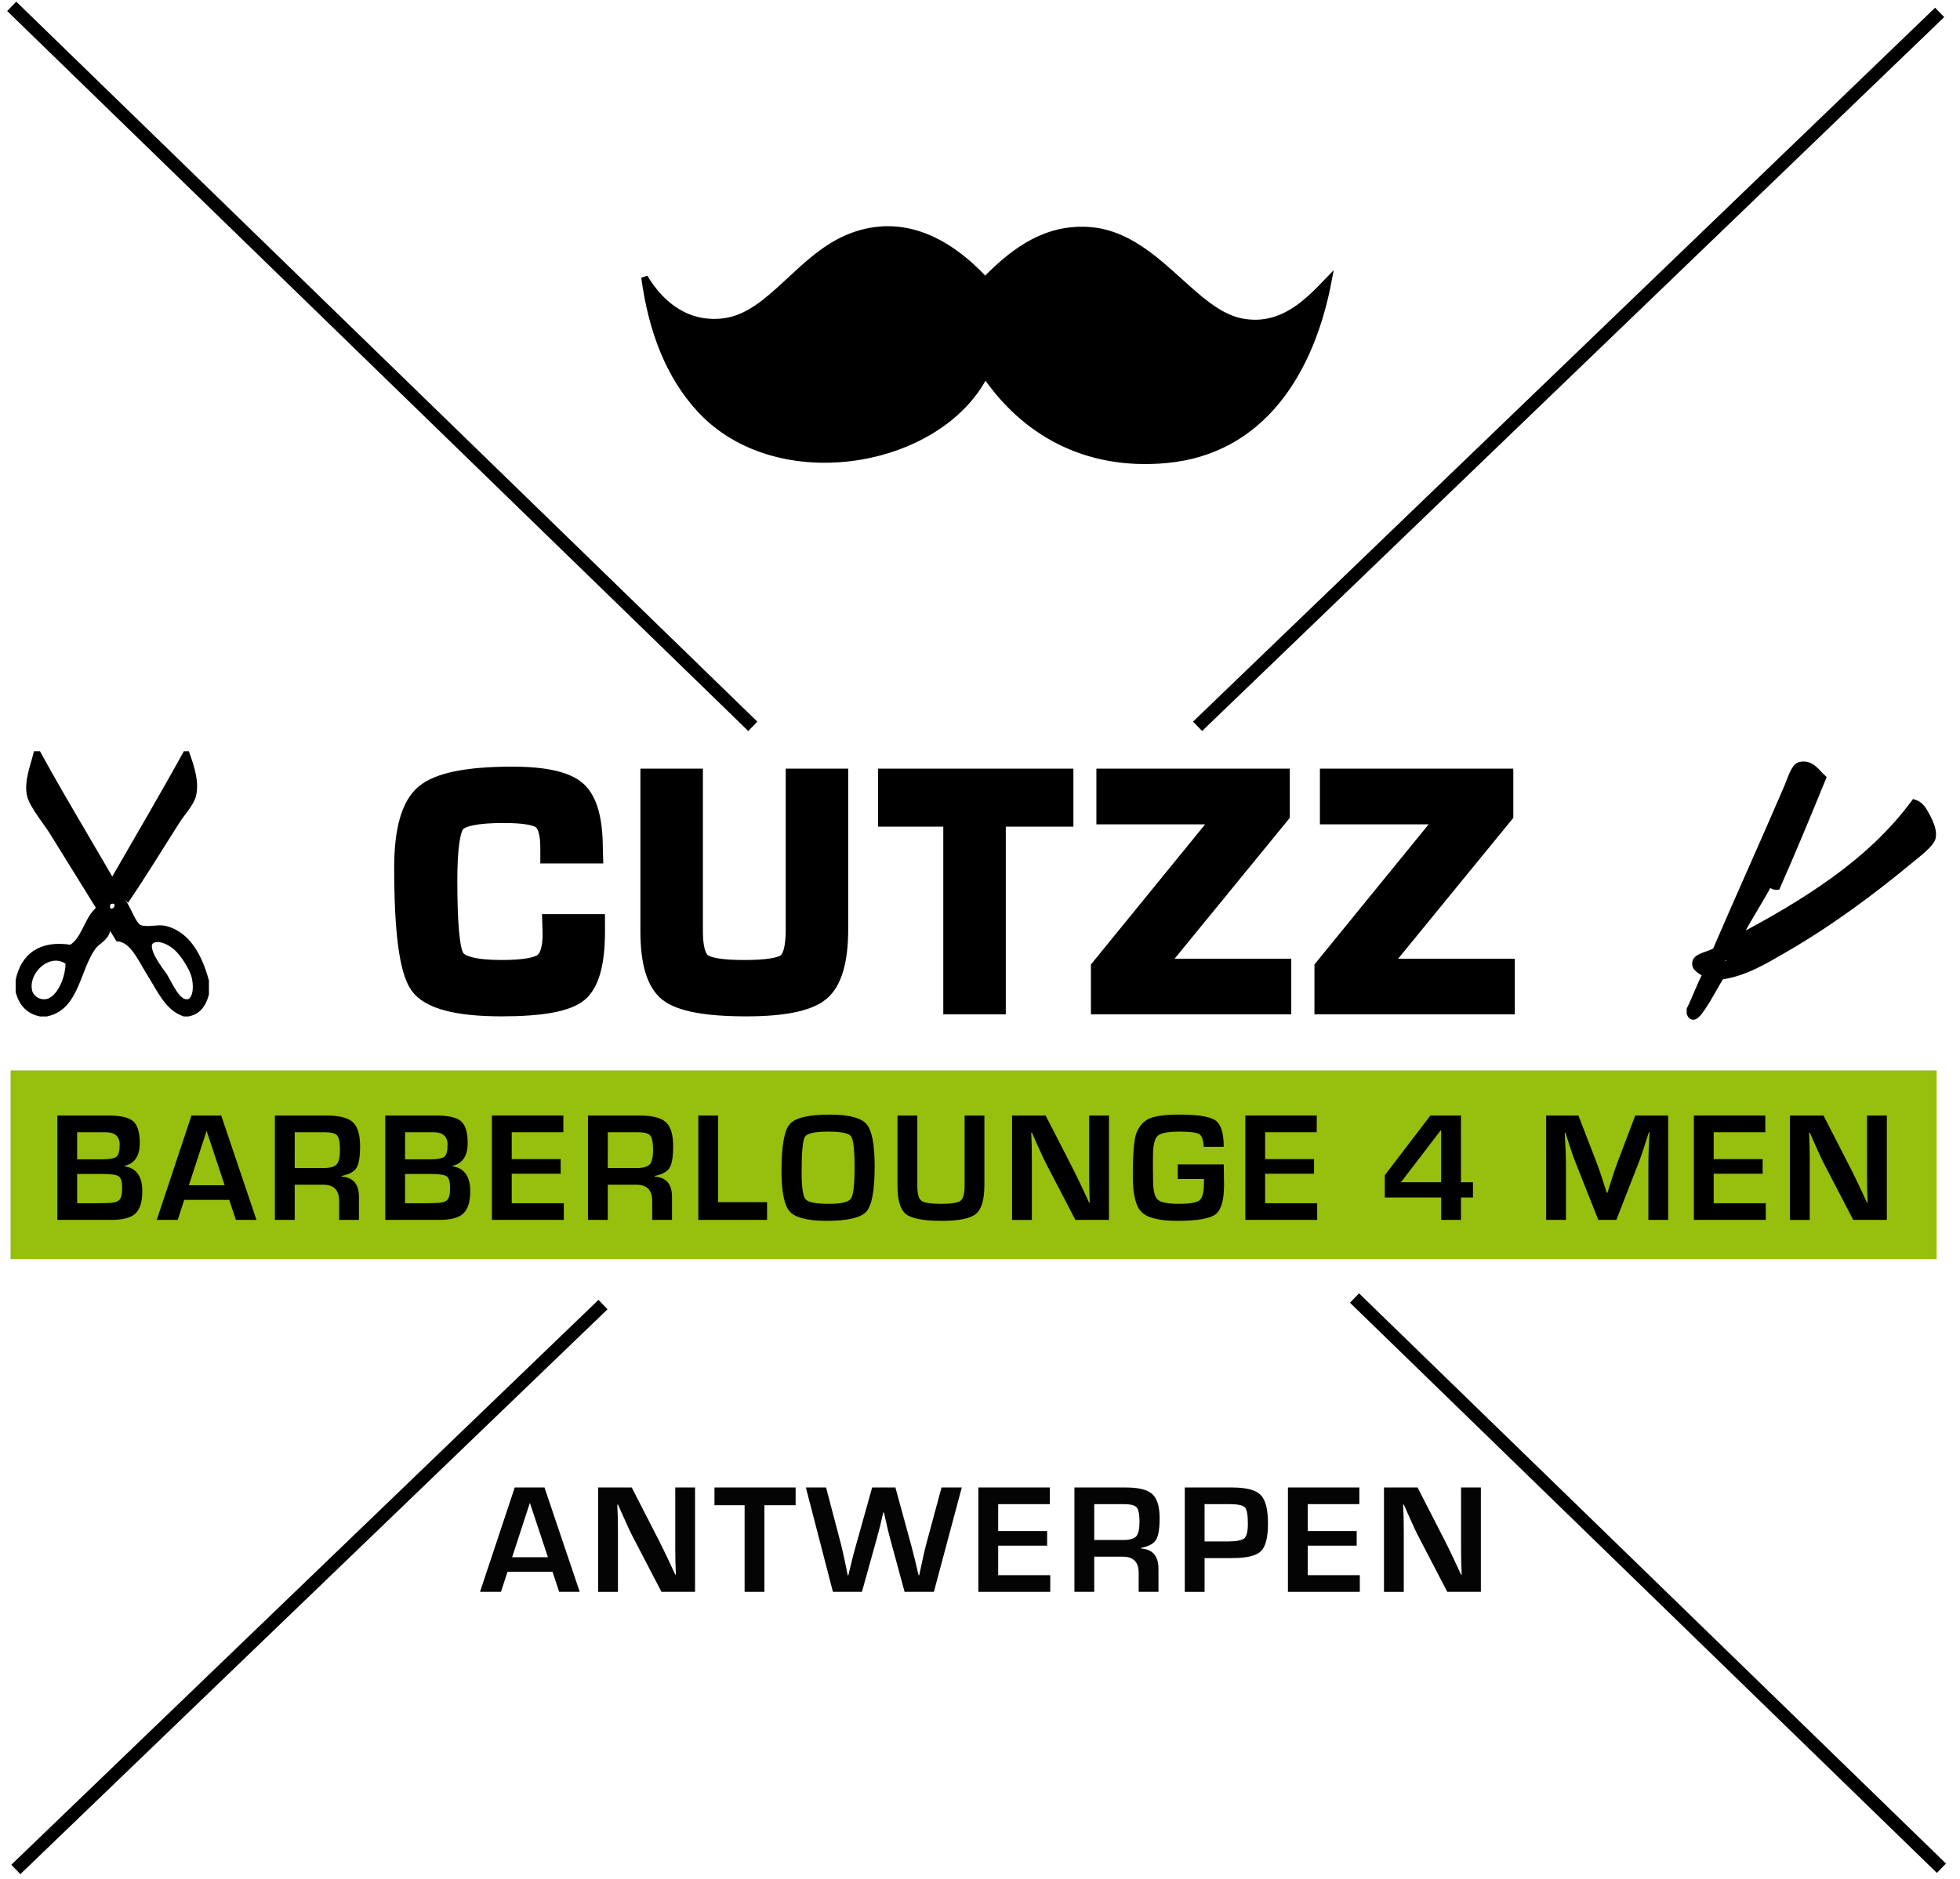
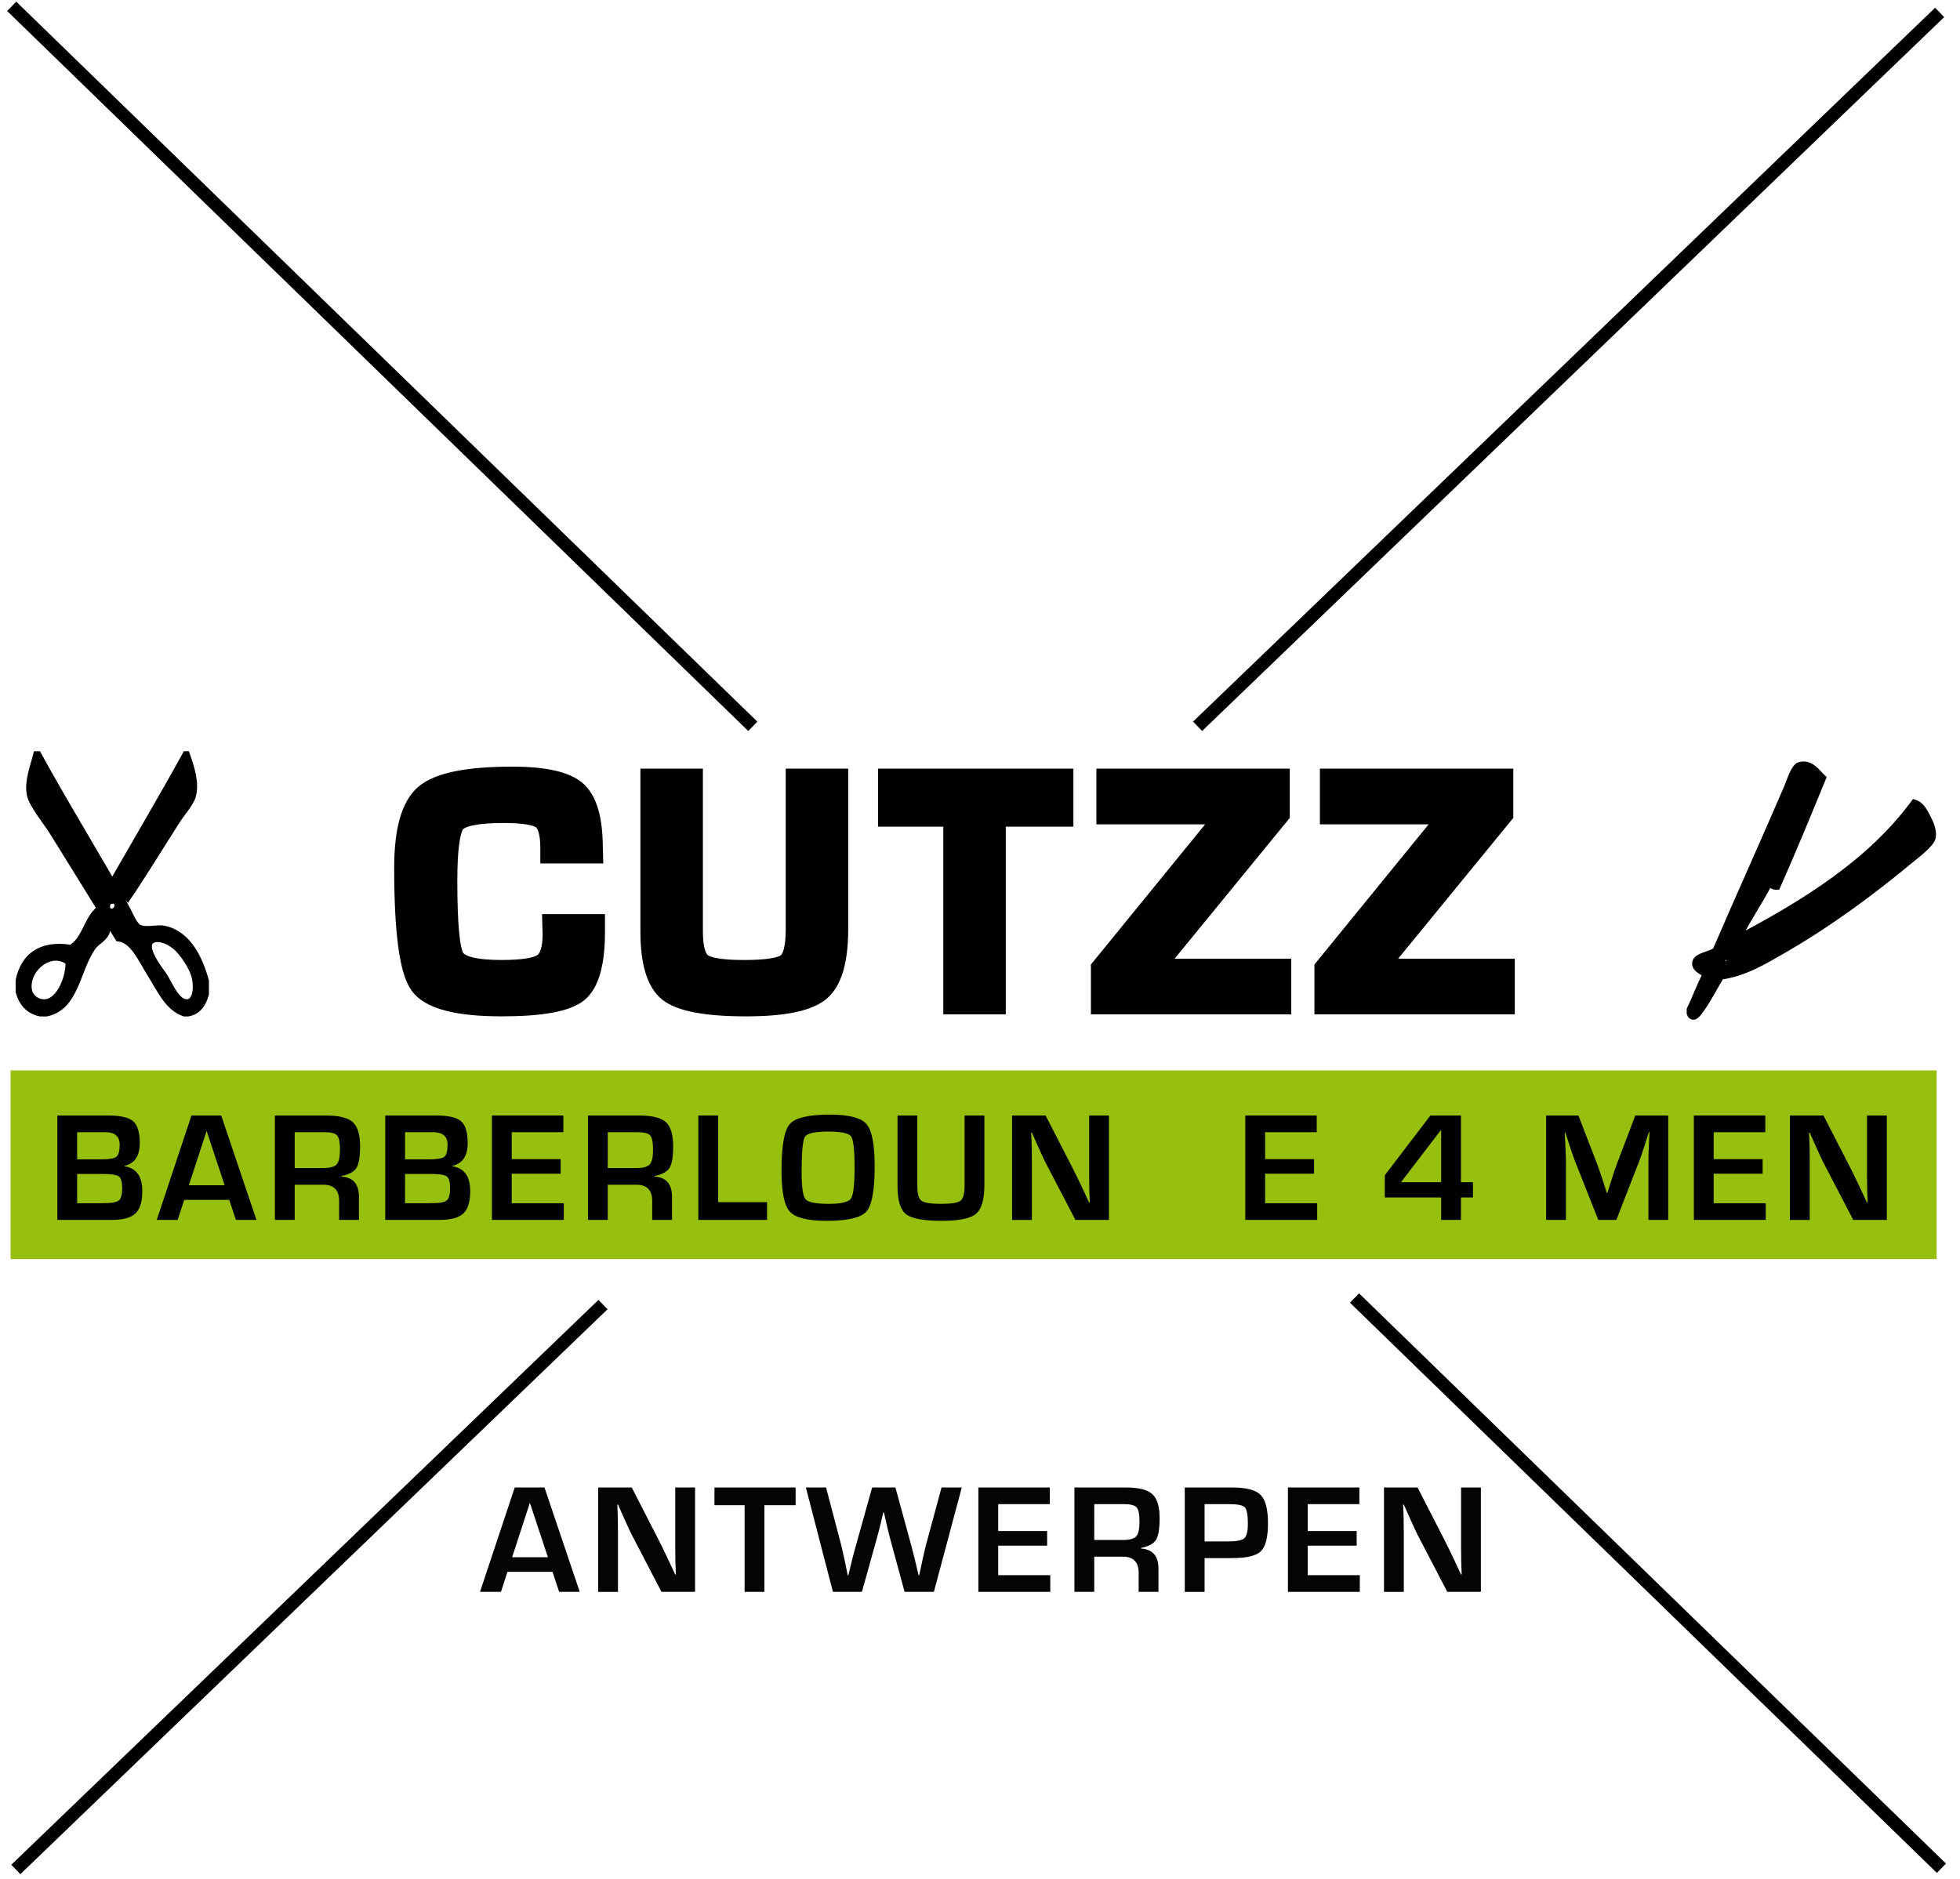
<svg xmlns="http://www.w3.org/2000/svg" version="1.1" x="0px" y="0px" width="300.334px" height="288px" viewBox="0 0 300.334 288" enable-background="new 0 0 300.334 288" xml:space="preserve">
  <g id="Layer_3" display="none">
    <rect x="-11" y="-3.333" display="inline" fill="#040404" width="315.333" height="296" />
  </g>
  <g id="Layer_1">
    <g>
      <g>
        <path fill-rule="evenodd" clip-rule="evenodd" stroke="#000000" d="M258.953,154.699c0.865-1.752,1.545-3.691,2.449-5.406     c-0.695-0.481-1.736-0.875-1.605-1.773c0.154-1.047,2.385-1.207,3.125-1.859c3.42-7.945,7.455-16.862,10.982-25.086     c0.449-1.051,1.025-3.07,1.857-3.293c1.764-0.475,2.711,1.207,3.547,1.942c-2.289,5.595-4.59,11.177-7.01,16.64     c-0.615,0.051-0.803-0.324-1.268-0.422c-1.49,2.872-3.287,5.44-4.73,8.361c10.205-5.392,20.305-11.624,27.029-20.778     c0.971,0.303,1.447,1.175,1.943,2.112c0.467,0.879,1.057,2.152,0.844,3.209c-0.203,1.011-2.441,2.673-3.293,3.379     c-6.248,5.184-12.684,9.908-19.682,13.936c-2.852,1.643-5.826,3.454-9.459,3.971c-0.77,1.236-1.877,3.396-2.873,4.814     c-0.48,0.686-1.371,2.072-1.857,0.845C258.953,155.092,258.953,154.896,258.953,154.699z M265.035,147.097     c-0.055-0.417-0.412-0.592-0.846-0.423C262.798,147.216,265.228,148.599,265.035,147.097z" />
        <path fill-rule="evenodd" clip-rule="evenodd" stroke="#000000" d="M264.189,146.674c0.434-0.169,0.791,0.006,0.846,0.423" />
      </g>
      <g>
        <path fill-rule="evenodd" clip-rule="evenodd" stroke="#000000" d="M5.595,115.626c0.078,0,0.156,0,0.234,0     c4.287,7.838,8.973,15.347,13.49,23.459c0.623,1.121,1.232,2.852,2.109,3.166c1.162,0.416,2.711-0.111,3.754,0.117     c3.598,0.791,5.385,4.486,6.334,7.977c0,0.664,0,1.329,0,1.994c-0.408,1.469-1.117,2.635-2.699,2.932c-0.195,0-0.389,0-0.586,0     c-2.486-0.861-3.613-3.51-5.16-5.982c-1.477-2.355-2.666-5.283-4.926-5.512c-3.006-4.859-6.842-11.114-10.088-16.304     c-0.867-1.39-3.002-3.999-3.4-5.513C4.119,119.919,5.203,117.265,5.595,115.626z M16.386,139.32     c0.771,1.184,2.391-0.33,1.289-1.291C16.64,137.853,16.257,138.332,16.386,139.32z M25.183,149.641     c0.893,1.456,1.971,4.233,3.635,3.987c1.092-0.16,1.484-1.979,1.057-3.87c-0.348-1.537-1.85-3.712-2.814-4.574     c-0.863-0.772-2.482-1.667-3.637-1.173C21.382,144.886,24.71,148.873,25.183,149.641z" />
        <path fill-rule="evenodd" clip-rule="evenodd" stroke="#000000" d="M28.468,115.626c0.037,0,0.078,0,0.117,0     c0.682,1.927,1.484,4.283,0.938,6.334c-0.311,1.16-1.686,2.646-2.463,3.871c-2.438,3.837-5.295,8.477-7.506,11.729     c-0.783-0.859-1.283-2.002-1.879-3.05C21.279,128.221,24.957,122.007,28.468,115.626z" />
        <path fill-rule="evenodd" clip-rule="evenodd" stroke="#000000" d="M17.675,138.029" />
        <path fill-rule="evenodd" clip-rule="evenodd" stroke="#000000" d="M7.121,155.271c-0.313,0-0.625,0-0.939,0     c-1.809-0.38-2.811-1.567-3.283-3.284c0-0.587,0-1.173,0-1.759c0.754-3.564,3.248-5.687,7.975-4.928     c1.996-1.133,2.375-3.881,3.871-5.512c0.537,0.949,1.188,1.784,1.643,2.815c-0.348,1.274-1.506,1.546-2.229,2.58     C11.738,148.651,11.626,154.343,7.121,155.271z M4.423,151.869c0.215,0.994,1.293,1.887,2.58,1.76     c2.223-0.219,3.666-4.04,3.52-6.217C7.654,145.21,3.742,148.724,4.423,151.869z" />
      </g>
      <rect x="1.621" y="164.042" fill="#97BF0D" width="295.137" height="28.911" />
      <g>
        <path stroke="#000000" stroke-width="3" d="M84.6,141.589h6.602v1.193c0,4.824-0.88,7.943-2.641,9.356     c-1.761,1.413-5.654,2.12-11.68,2.12c-6.839,0-11.045-1.117-12.619-3.352s-2.361-8.21-2.361-17.926     c0-5.722,1.066-9.483,3.199-11.286s6.593-2.704,13.381-2.704c4.942,0,8.243,0.741,9.902,2.222     c1.659,1.481,2.488,4.422,2.488,8.823l0.025,0.787h-6.602v-0.889c0-2.269-0.428-3.72-1.282-4.354     c-0.855-0.635-2.806-0.952-5.853-0.952c-4.08,0-6.53,0.499-7.351,1.498c-0.821,0.999-1.231,3.961-1.231,8.887     c0,6.636,0.368,10.563,1.104,11.781s3.119,1.828,7.147,1.828c3.267,0,5.387-0.339,6.36-1.016c0.973-0.677,1.46-2.167,1.46-4.469     L84.6,141.589z" />
        <path stroke="#000000" stroke-width="3" d="M121.897,119.296h6.576v23.055c0,4.824-0.927,8.015-2.78,9.572     s-5.641,2.336-11.362,2.336c-6.043,0-10.004-0.736-11.883-2.209s-2.818-4.579-2.818-9.318v-23.436h6.576v23.436     c0,2.556,0.457,4.177,1.371,4.862s3.063,1.028,6.449,1.028c3.47,0,5.649-0.347,6.538-1.041s1.333-2.396,1.333-5.104V119.296z" />
        <path stroke="#000000" stroke-width="3" d="M152.618,125.187v28.768h-6.576v-28.768h-10.004v-5.891h26.939v5.891H152.618z" />
        <path stroke="#000000" stroke-width="3" d="M196.136,119.296v5.51l-19.145,23.41v0.203h19.373v5.535h-27.701v-5.611     l18.992-23.309v-0.203h-18.154v-5.535H196.136z" />
        <path stroke="#000000" stroke-width="3" d="M230.387,119.296v5.51l-19.145,23.41v0.203h19.373v5.535h-27.701v-5.611     l18.992-23.309v-0.203h-18.154v-5.535H230.387z" />
      </g>
      <g>
        <path d="M8.785,186.953v-15.996h7.863c1.844,0,3.1,0.295,3.768,0.885s1.002,1.701,1.002,3.334c0,1.977-0.785,3.141-2.355,3.492     v0.059c1.828,0.281,2.742,1.551,2.742,3.809c0,1.633-0.352,2.777-1.055,3.434s-1.93,0.984-3.68,0.984H8.785z M11.82,177.671     h3.715c1.203,0,1.971-0.133,2.303-0.398s0.498-0.879,0.498-1.84c0-1.281-0.727-1.922-2.18-1.922H11.82V177.671z M11.82,184.398     h3.328l1.066-0.023c1.023,0,1.697-0.145,2.021-0.434s0.486-0.898,0.486-1.828c0-0.969-0.17-1.578-0.51-1.828     s-1.178-0.375-2.514-0.375H11.82V184.398z" />
        <path d="M35.127,183.882h-6.902l-0.996,3.07h-3.211l5.32-15.996h4.559l5.402,15.996h-3.152L35.127,183.882z M34.424,181.644     l-2.766-8.332l-2.719,8.332H34.424z" />
        <path d="M42.122,186.953v-15.996h7.887c1.961,0,3.313,0.34,4.055,1.02s1.113,1.91,1.113,3.691c0,1.617-0.186,2.723-0.557,3.316     s-1.131,1.004-2.279,1.23v0.105c1.773,0.109,2.66,1.145,2.66,3.105v3.527h-3.035v-2.918c0-1.648-0.813-2.473-2.438-2.473h-4.371     v5.391H42.122z M45.157,179.007h4.359c1.039,0,1.729-0.186,2.068-0.557s0.51-1.115,0.51-2.232c0-1.141-0.146-1.877-0.439-2.209     s-0.936-0.498-1.928-0.498h-4.57V179.007z" />
        <path d="M59.031,186.953v-15.996h7.863c1.844,0,3.1,0.295,3.768,0.885s1.002,1.701,1.002,3.334c0,1.977-0.785,3.141-2.355,3.492     v0.059c1.828,0.281,2.742,1.551,2.742,3.809c0,1.633-0.352,2.777-1.055,3.434s-1.93,0.984-3.68,0.984H59.031z M62.066,177.671     h3.715c1.203,0,1.971-0.133,2.303-0.398s0.498-0.879,0.498-1.84c0-1.281-0.727-1.922-2.18-1.922h-4.336V177.671z M62.066,184.398     h3.328l1.066-0.023c1.023,0,1.697-0.145,2.021-0.434s0.486-0.898,0.486-1.828c0-0.969-0.17-1.578-0.51-1.828     s-1.178-0.375-2.514-0.375h-3.879V184.398z" />
        <path d="M78.412,173.511v4.125h7.5v2.238h-7.5v4.523h7.98v2.555H75.377v-15.996h10.945v2.555H78.412z" />
        <path d="M90.095,186.953v-15.996h7.887c1.961,0,3.313,0.34,4.055,1.02s1.113,1.91,1.113,3.691c0,1.617-0.186,2.723-0.557,3.316     s-1.131,1.004-2.279,1.23v0.105c1.773,0.109,2.66,1.145,2.66,3.105v3.527h-3.035v-2.918c0-1.648-0.813-2.473-2.438-2.473H93.13     v5.391H90.095z M93.13,179.007h4.359c1.039,0,1.729-0.186,2.068-0.557s0.51-1.115,0.51-2.232c0-1.141-0.146-1.877-0.439-2.209     s-0.936-0.498-1.928-0.498h-4.57V179.007z" />
        <path d="M110.039,170.957v13.277h7.5v2.719h-10.535v-15.996H110.039z" />
        <path d="M127.158,170.816c2.906,0,4.777,0.482,5.613,1.447s1.254,3.123,1.254,6.475c0,3.664-0.42,5.973-1.26,6.926     s-2.873,1.43-6.1,1.43c-2.906,0-4.785-0.471-5.637-1.412s-1.277-3.014-1.277-6.217c0-3.813,0.418-6.207,1.254-7.184     S123.893,170.816,127.158,170.816z M126.924,173.417c-2.039,0-3.23,0.262-3.574,0.785s-0.516,2.336-0.516,5.438     c0,2.297,0.201,3.68,0.604,4.148s1.588,0.703,3.557,0.703c1.883,0,3.012-0.264,3.387-0.791s0.563-2.127,0.563-4.799     c0-2.68-0.178-4.264-0.533-4.752S128.893,173.417,126.924,173.417z" />
        <path d="M147.805,170.957h3.035v10.641c0,2.227-0.428,3.699-1.283,4.418s-2.604,1.078-5.244,1.078     c-2.789,0-4.617-0.34-5.484-1.02s-1.301-2.113-1.301-4.301v-10.816h3.035v10.816c0,1.18,0.211,1.928,0.633,2.244     s1.414,0.475,2.977,0.475c1.602,0,2.607-0.16,3.018-0.48s0.615-1.105,0.615-2.355V170.957z" />
        <path d="M169.929,170.957v15.996h-5.145l-4.57-8.777c-0.227-0.438-0.582-1.203-1.066-2.297l-0.516-1.148l-0.504-1.148h-0.117     l0.047,1.055l0.035,1.043l0.023,2.098v9.176h-3.035v-15.996h5.145l4.16,8.109c0.367,0.719,0.793,1.59,1.277,2.613l0.609,1.301     l0.609,1.313h0.105l-0.035-1.031l-0.035-1.031l-0.023-2.063v-9.211H169.929z" />
-         <path d="M180.474,178.445h7.043l0.047,3.176c0,2.313-0.436,3.803-1.307,4.471s-2.814,1.002-5.83,1.002     c-2.766,0-4.598-0.445-5.496-1.336s-1.348-2.707-1.348-5.449c0-3.5,0.18-5.711,0.539-6.633c0.445-1.125,1.121-1.883,2.027-2.273     s2.445-0.586,4.617-0.586c2.844,0,4.68,0.303,5.508,0.908s1.242,1.947,1.242,4.025h-3.07c-0.055-1.047-0.283-1.697-0.686-1.951     s-1.412-0.381-3.029-0.381c-1.758,0-2.873,0.219-3.346,0.656s-0.709,1.465-0.709,3.082l-0.012,1.605l0.023,2.051     c0,1.586,0.234,2.596,0.703,3.029s1.555,0.65,3.258,0.65c1.656,0,2.709-0.184,3.158-0.551s0.674-1.234,0.674-2.602l0.012-0.656     h-4.02V178.445z" />
        <path d="M193.855,173.511v4.125h7.5v2.238h-7.5v4.523h7.98v2.555H190.82v-15.996h10.945v2.555H193.855z" />
        <path d="M223.865,170.957v10.219h1.84v2.344h-1.84v3.434h-3.035v-3.434h-8.637v-3.41l6.984-9.152H223.865z M220.83,181.175     v-7.922h-0.094l-6.059,7.922H220.83z" />
        <path d="M255.62,170.957v15.996h-3.035v-8.719c0-0.695,0.02-1.484,0.059-2.367l0.059-1.195l0.059-1.184h-0.094l-0.363,1.113     l-0.352,1.113c-0.328,1-0.582,1.738-0.762,2.215l-3.516,9.023h-2.766L241.358,178c-0.195-0.492-0.453-1.23-0.773-2.215     l-0.363-1.113l-0.363-1.102h-0.094l0.059,1.16l0.059,1.172c0.047,0.906,0.07,1.684,0.07,2.332v8.719h-3.035v-15.996h4.945     l2.859,7.406c0.195,0.516,0.453,1.254,0.773,2.215l0.352,1.113l0.363,1.102h0.105l0.34-1.102l0.352-1.102     c0.289-0.93,0.539-1.664,0.75-2.203l2.813-7.43H255.62z" />
        <path d="M262.591,173.511v4.125h7.5v2.238h-7.5v4.523h7.98v2.555h-11.016v-15.996h10.945v2.555H262.591z" />
        <path d="M289.121,170.957v15.996h-5.145l-4.57-8.777c-0.227-0.438-0.582-1.203-1.066-2.297l-0.516-1.148l-0.504-1.148h-0.117     l0.047,1.055l0.035,1.043l0.023,2.098v9.176h-3.035v-15.996h5.145l4.16,8.109c0.367,0.719,0.793,1.59,1.277,2.613l0.609,1.301     l0.609,1.313h0.105l-0.035-1.031l-0.035-1.031l-0.023-2.063v-9.211H289.121z" />
      </g>
-       <path fill-rule="evenodd" clip-rule="evenodd" stroke="#000000" d="M150.958,42.951c4.753-4.896,9.603-8.088,15.905-7.666    c10.07,0.674,15.734,12.424,23.242,13.982c6.385,1.322,10.531-3.273,13.463-6.316c-2.674,14.122-10.252,26.169-24.879,27.517    c-12.588,1.159-21.916-4.507-27.731-13.082c-7.012,13.854-31.733,18.214-43.636,5.413c-4.811-5.172-7.469-12.16-8.564-20.298    c2.68,4.485,6.814,7.477,12.234,6.767c7.16-0.939,11.611-10.116,19.577-13.08C138.418,33.267,145.393,36.954,150.958,42.951z" />
      <g>
        <path fill="#040404" d="M84.663,240.884H77.76l-0.996,3.07h-3.211l5.32-15.996h4.559l5.402,15.996h-3.152L84.663,240.884z      M83.959,238.646l-2.766-8.332l-2.719,8.332H83.959z" />
        <path fill="#040404" d="M106.505,227.958v15.996h-5.145l-4.57-8.777c-0.227-0.438-0.582-1.203-1.066-2.297l-0.516-1.148     l-0.504-1.148h-0.117l0.047,1.055l0.035,1.043l0.023,2.098v9.176h-3.035v-15.996h5.145l4.16,8.109     c0.367,0.719,0.793,1.59,1.277,2.613l0.609,1.301l0.609,1.313h0.105l-0.035-1.031l-0.035-1.031l-0.023-2.063v-9.211H106.505z" />
        <path fill="#040404" d="M117.132,230.677v13.277h-3.035v-13.277h-4.617v-2.719h12.434v2.719H117.132z" />
        <path fill="#040404" d="M147.377,227.958l-4.277,15.996h-4.488l-2.227-8.203c-0.203-0.742-0.441-1.734-0.715-2.977l-0.223-0.984     h-0.105l-0.234,0.996l-0.223,0.984c-0.164,0.664-0.34,1.328-0.527,1.992l-2.285,8.191h-4.441l-4.148-15.996h3.094l2.309,8.777     c0.141,0.563,0.316,1.34,0.527,2.332l0.246,1.172l0.234,1.172h0.105c0.125-0.516,0.219-0.906,0.281-1.172l0.281-1.16     c0.148-0.609,0.355-1.387,0.621-2.332l2.461-8.789h3.563l2.402,8.789c0.203,0.75,0.402,1.527,0.598,2.332l0.27,1.16l0.281,1.172     h0.094l0.258-1.172l0.246-1.172c0.203-0.945,0.387-1.727,0.551-2.344l2.367-8.766H147.377z" />
        <path fill="#040404" d="M152.954,230.513v4.125h7.5v2.238h-7.5v4.523h7.98v2.555h-11.016v-15.996h10.945v2.555H152.954z" />
        <path fill="#040404" d="M164.636,243.955v-15.996h7.887c1.961,0,3.313,0.34,4.055,1.02s1.113,1.91,1.113,3.691     c0,1.617-0.186,2.723-0.557,3.316s-1.131,1.004-2.279,1.23v0.105c1.773,0.109,2.66,1.145,2.66,3.105v3.527h-3.035v-2.918     c0-1.648-0.813-2.473-2.438-2.473h-4.371v5.391H164.636z M167.671,236.009h4.359c1.039,0,1.729-0.186,2.068-0.557     s0.51-1.115,0.51-2.232c0-1.141-0.146-1.877-0.439-2.209s-0.936-0.498-1.928-0.498h-4.57V236.009z" />
        <path fill="#040404" d="M181.545,243.955v-15.996h6.445h0.797c2.164,0,3.623,0.377,4.377,1.131s1.131,2.209,1.131,4.365     c0,2.141-0.359,3.563-1.078,4.266s-2.172,1.055-4.359,1.055l-0.703,0.012h-3.574v5.168H181.545z M184.58,236.232h3.457     c1.375,0,2.248-0.158,2.619-0.475s0.557-1.064,0.557-2.244c0-1.352-0.154-2.189-0.463-2.514s-1.111-0.486-2.408-0.486h-3.762     V236.232z" />
        <path fill="#040404" d="M200.387,230.513v4.125h7.5v2.238h-7.5v4.523h7.98v2.555h-11.016v-15.996h10.945v2.555H200.387z" />
        <path fill="#040404" d="M226.917,227.958v15.996h-5.145l-4.57-8.777c-0.227-0.438-0.582-1.203-1.066-2.297l-0.516-1.148     l-0.504-1.148h-0.117l0.047,1.055l0.035,1.043l0.023,2.098v9.176h-3.035v-15.996h5.145l4.16,8.109     c0.367,0.719,0.793,1.59,1.277,2.613l0.609,1.301l0.609,1.313h0.105l-0.035-1.031l-0.035-1.031l-0.023-2.063v-9.211H226.917z" />
      </g>
      <g>
        <line stroke="#000000" stroke-width="2" stroke-linecap="square" stroke-linejoin="round" x1="2.511" y1="1.667" x2="114.636" y2="110.613" />
        <line stroke="#000000" stroke-width="2" stroke-linecap="square" stroke-linejoin="round" x1="296.771" y1="285.612" x2="208.271" y2="199.622" />
        <line stroke="#000000" stroke-width="2" stroke-linecap="square" stroke-linejoin="round" x1="296.496" y1="2.595" x2="184.228" y2="110.613" />
        <line stroke="#000000" stroke-width="2" stroke-linecap="square" stroke-linejoin="round" x1="91.679" y1="200.622" x2="3.148" y2="285.802" />
        <polygon display="none" stroke="#000000" stroke-width="2" points="239.615,200.622 239.615,110.613 186.228,110.613      116.636,110.613 54.951,110.613 54.951,200.622 92.679,200.622 209.271,200.622    " />
      </g>
    </g>
  </g>
  <g id="Layer_2" display="none">
    <g display="inline">
      <path fill-rule="evenodd" clip-rule="evenodd" fill="#FFFFFF" stroke="#FFFFFF" d="M258.334,153.032    c0.866-1.752,1.545-3.691,2.449-5.406c-0.694-0.481-1.736-0.875-1.604-1.773c0.154-1.047,2.385-1.207,3.125-1.859    c3.42-7.945,7.454-16.862,10.981-25.086c0.45-1.051,1.026-3.07,1.857-3.293c1.764-0.475,2.711,1.207,3.547,1.942    c-2.288,5.595-4.589,11.177-7.01,16.64c-0.614,0.051-0.802-0.324-1.268-0.422c-1.49,2.872-3.286,5.44-4.729,8.361    c10.204-5.392,20.304-11.624,27.028-20.778c0.971,0.303,1.447,1.175,1.943,2.112c0.467,0.879,1.058,2.152,0.845,3.209    c-0.203,1.011-2.442,2.673-3.294,3.379c-6.247,5.184-12.683,9.908-19.681,13.936c-2.853,1.643-5.827,3.454-9.46,3.971    c-0.77,1.236-1.877,3.396-2.873,4.814c-0.479,0.686-1.371,2.072-1.857,0.845C258.334,153.426,258.334,153.229,258.334,153.032z     M264.416,145.431c-0.055-0.417-0.411-0.592-0.846-0.423C262.18,145.55,264.609,146.933,264.416,145.431z" />
      <path fill-rule="evenodd" clip-rule="evenodd" fill="#FFFFFF" stroke="#FFFFFF" d="M263.57,145.008    c0.435-0.169,0.791,0.006,0.846,0.423" />
    </g>
    <g display="inline">
      <path fill-rule="evenodd" clip-rule="evenodd" fill="#FFFFFF" stroke="#FFFFFF" d="M4.975,113.96c0.078,0,0.157,0,0.235,0    c4.286,7.838,8.973,15.347,13.489,23.459c0.624,1.121,1.232,2.852,2.11,3.166c1.161,0.416,2.71-0.111,3.753,0.117    c3.598,0.791,5.385,4.486,6.334,7.977c0,0.664,0,1.329,0,1.994c-0.407,1.469-1.117,2.635-2.698,2.932c-0.195,0-0.39,0-0.586,0    c-2.487-0.861-3.613-3.51-5.161-5.982c-1.476-2.355-2.666-5.283-4.926-5.512c-3.006-4.859-6.842-11.114-10.088-16.304    c-0.867-1.39-3.001-3.999-3.4-5.513C3.498,118.253,4.582,115.599,4.975,113.96z M15.767,137.653    c0.771,1.184,2.39-0.33,1.289-1.291C16.021,136.187,15.638,136.665,15.767,137.653z M24.563,147.975    c0.894,1.456,1.971,4.233,3.636,3.987c1.091-0.16,1.483-1.979,1.056-3.87c-0.347-1.537-1.85-3.712-2.814-4.574    c-0.863-0.772-2.482-1.667-3.636-1.173C20.762,143.22,24.091,147.206,24.563,147.975z" />
-       <path fill-rule="evenodd" clip-rule="evenodd" fill="#FFFFFF" stroke="#FFFFFF" d="M27.848,113.96c0.038,0,0.078,0,0.117,0    c0.682,1.927,1.485,4.283,0.938,6.334c-0.311,1.16-1.686,2.646-2.463,3.871c-2.437,3.837-5.294,8.477-7.506,11.729    c-0.783-0.859-1.282-2.002-1.878-3.05C20.658,126.555,24.336,120.341,27.848,113.96z" />
      <path fill-rule="evenodd" clip-rule="evenodd" fill="#FFFFFF" stroke="#FFFFFF" d="M17.056,136.362" />
      <path fill-rule="evenodd" clip-rule="evenodd" fill="#FFFFFF" stroke="#FFFFFF" d="M6.5,153.604c-0.313,0-0.625,0-0.938,0    c-1.81-0.38-2.812-1.567-3.284-3.284c0-0.587,0-1.173,0-1.759c0.755-3.564,3.248-5.687,7.976-4.928    c1.995-1.133,2.374-3.881,3.871-5.512c0.536,0.949,1.187,1.784,1.643,2.815c-0.348,1.274-1.507,1.546-2.229,2.58    C11.117,146.984,11.006,152.677,6.5,153.604z M3.803,150.202c0.215,0.994,1.293,1.887,2.58,1.76    c2.223-0.219,3.667-4.04,3.52-6.217C7.033,143.544,3.121,147.058,3.803,150.202z" />
    </g>
    <rect x="2" y="162.375" display="inline" fill="#97BF0D" width="295.14" height="28.911" />
    <g display="inline">
      <path fill="#FFFFFF" stroke="#FFFFFF" stroke-width="3" d="M83.981,139.923h6.602v1.193c0,4.824-0.88,7.943-2.641,9.356    c-1.761,1.413-5.654,2.12-11.68,2.12c-6.839,0-11.045-1.117-12.619-3.352s-2.361-8.21-2.361-17.926    c0-5.722,1.066-9.483,3.199-11.286s6.593-2.704,13.381-2.704c4.942,0,8.243,0.741,9.902,2.222    c1.659,1.481,2.488,4.422,2.488,8.823l0.025,0.787h-6.602v-0.889c0-2.269-0.428-3.72-1.282-4.354    c-0.855-0.635-2.806-0.952-5.853-0.952c-4.08,0-6.53,0.499-7.351,1.498c-0.821,0.999-1.231,3.961-1.231,8.887    c0,6.636,0.368,10.563,1.104,11.781s3.119,1.828,7.147,1.828c3.267,0,5.387-0.339,6.36-1.016c0.973-0.677,1.46-2.167,1.46-4.469    L83.981,139.923z" />
      <path fill="#FFFFFF" stroke="#FFFFFF" stroke-width="3" d="M121.278,117.63h6.576v23.055c0,4.824-0.927,8.015-2.78,9.572    s-5.641,2.336-11.362,2.336c-6.043,0-10.004-0.736-11.883-2.209s-2.818-4.579-2.818-9.318V117.63h6.576v23.436    c0,2.556,0.457,4.177,1.371,4.862s3.063,1.028,6.449,1.028c3.47,0,5.649-0.347,6.538-1.041s1.333-2.396,1.333-5.104V117.63z" />
      <path fill="#FFFFFF" stroke="#FFFFFF" stroke-width="3" d="M151.999,123.521v28.768h-6.576v-28.768h-10.004v-5.891h26.939v5.891    H151.999z" />
      <path fill="#FFFFFF" stroke="#FFFFFF" stroke-width="3" d="M195.517,117.63v5.51l-19.145,23.41v0.203h19.373v5.535h-27.701v-5.611    l18.992-23.309v-0.203h-18.154v-5.535H195.517z" />
-       <path fill="#FFFFFF" stroke="#FFFFFF" stroke-width="3" d="M229.768,117.63v5.51l-19.145,23.41v0.203h19.373v5.535h-27.701v-5.611    l18.992-23.309v-0.203h-18.154v-5.535H229.768z" />
    </g>
    <g display="inline">
      <path fill="#FFFFFF" d="M9.166,185.286V169.29h7.863c1.844,0,3.1,0.295,3.768,0.885s1.002,1.701,1.002,3.334    c0,1.977-0.785,3.141-2.355,3.492v0.059c1.828,0.281,2.742,1.551,2.742,3.809c0,1.633-0.352,2.777-1.055,3.434    s-1.93,0.984-3.68,0.984H9.166z M12.201,176.005h3.715c1.203,0,1.971-0.133,2.303-0.398s0.498-0.879,0.498-1.84    c0-1.281-0.727-1.922-2.18-1.922h-4.336V176.005z M12.201,182.731h3.328l1.066-0.023c1.023,0,1.697-0.145,2.021-0.434    s0.486-0.898,0.486-1.828c0-0.969-0.17-1.578-0.51-1.828s-1.178-0.375-2.514-0.375h-3.879V182.731z" />
      <path fill="#FFFFFF" d="M35.508,182.216h-6.902l-0.996,3.07h-3.211l5.32-15.996h4.559l5.402,15.996h-3.152L35.508,182.216z     M34.805,179.978l-2.766-8.332l-2.719,8.332H34.805z" />
      <path fill="#FFFFFF" d="M42.503,185.286V169.29h7.887c1.961,0,3.313,0.34,4.055,1.02s1.113,1.91,1.113,3.691    c0,1.617-0.186,2.723-0.557,3.316s-1.131,1.004-2.279,1.23v0.105c1.773,0.109,2.66,1.145,2.66,3.105v3.527h-3.035v-2.918    c0-1.648-0.813-2.473-2.438-2.473h-4.371v5.391H42.503z M45.538,177.341h4.359c1.039,0,1.729-0.186,2.068-0.557    s0.51-1.115,0.51-2.232c0-1.141-0.146-1.877-0.439-2.209s-0.936-0.498-1.928-0.498h-4.57V177.341z" />
      <path fill="#FFFFFF" d="M59.412,185.286V169.29h7.863c1.844,0,3.1,0.295,3.768,0.885s1.002,1.701,1.002,3.334    c0,1.977-0.785,3.141-2.355,3.492v0.059c1.828,0.281,2.742,1.551,2.742,3.809c0,1.633-0.352,2.777-1.055,3.434    s-1.93,0.984-3.68,0.984H59.412z M62.447,176.005h3.715c1.203,0,1.971-0.133,2.303-0.398s0.498-0.879,0.498-1.84    c0-1.281-0.727-1.922-2.18-1.922h-4.336V176.005z M62.447,182.731h3.328l1.066-0.023c1.023,0,1.697-0.145,2.021-0.434    s0.486-0.898,0.486-1.828c0-0.969-0.17-1.578-0.51-1.828s-1.178-0.375-2.514-0.375h-3.879V182.731z" />
      <path fill="#FFFFFF" d="M78.793,171.845v4.125h7.5v2.238h-7.5v4.523h7.98v2.555H75.758V169.29h10.945v2.555H78.793z" />
      <path fill="#FFFFFF" d="M90.476,185.286V169.29h7.887c1.961,0,3.313,0.34,4.055,1.02s1.113,1.91,1.113,3.691    c0,1.617-0.186,2.723-0.557,3.316s-1.131,1.004-2.279,1.23v0.105c1.773,0.109,2.66,1.145,2.66,3.105v3.527h-3.035v-2.918    c0-1.648-0.813-2.473-2.438-2.473h-4.371v5.391H90.476z M93.511,177.341h4.359c1.039,0,1.729-0.186,2.068-0.557    s0.51-1.115,0.51-2.232c0-1.141-0.146-1.877-0.439-2.209s-0.936-0.498-1.928-0.498h-4.57V177.341z" />
      <path fill="#FFFFFF" d="M110.419,169.29v13.277h7.5v2.719h-10.535V169.29H110.419z" />
      <path fill="#FFFFFF" d="M127.539,169.149c2.906,0,4.777,0.482,5.613,1.447s1.254,3.123,1.254,6.475c0,3.664-0.42,5.973-1.26,6.926    s-2.873,1.43-6.1,1.43c-2.906,0-4.785-0.471-5.637-1.412s-1.277-3.014-1.277-6.217c0-3.813,0.418-6.207,1.254-7.184    S124.273,169.149,127.539,169.149z M127.305,171.751c-2.039,0-3.23,0.262-3.574,0.785s-0.516,2.336-0.516,5.438    c0,2.297,0.201,3.68,0.604,4.148s1.588,0.703,3.557,0.703c1.883,0,3.012-0.264,3.387-0.791s0.563-2.127,0.563-4.799    c0-2.68-0.178-4.264-0.533-4.752S129.273,171.751,127.305,171.751z" />
      <path fill="#FFFFFF" d="M148.186,169.29h3.035v10.641c0,2.227-0.428,3.699-1.283,4.418s-2.604,1.078-5.244,1.078    c-2.789,0-4.617-0.34-5.484-1.02s-1.301-2.113-1.301-4.301V169.29h3.035v10.816c0,1.18,0.211,1.928,0.633,2.244    s1.414,0.475,2.977,0.475c1.602,0,2.607-0.16,3.018-0.48s0.615-1.105,0.615-2.355V169.29z" />
      <path fill="#FFFFFF" d="M170.31,169.29v15.996h-5.145l-4.57-8.777c-0.227-0.438-0.582-1.203-1.066-2.297l-0.516-1.148    l-0.504-1.148h-0.117l0.047,1.055l0.035,1.043l0.023,2.098v9.176h-3.035V169.29h5.145l4.16,8.109    c0.367,0.719,0.793,1.59,1.277,2.613l0.609,1.301l0.609,1.313h0.105l-0.035-1.031l-0.035-1.031l-0.023-2.063v-9.211H170.31z" />
      <path fill="#FFFFFF" d="M180.855,176.778h7.043l0.047,3.176c0,2.313-0.436,3.803-1.307,4.471s-2.814,1.002-5.83,1.002    c-2.766,0-4.598-0.445-5.496-1.336s-1.348-2.707-1.348-5.449c0-3.5,0.18-5.711,0.539-6.633c0.445-1.125,1.121-1.883,2.027-2.273    s2.445-0.586,4.617-0.586c2.844,0,4.68,0.303,5.508,0.908s1.242,1.947,1.242,4.025h-3.07c-0.055-1.047-0.283-1.697-0.686-1.951    s-1.412-0.381-3.029-0.381c-1.758,0-2.873,0.219-3.346,0.656s-0.709,1.465-0.709,3.082l-0.012,1.605l0.023,2.051    c0,1.586,0.234,2.596,0.703,3.029s1.555,0.65,3.258,0.65c1.656,0,2.709-0.184,3.158-0.551s0.674-1.234,0.674-2.602l0.012-0.656    h-4.02V176.778z" />
-       <path fill="#FFFFFF" d="M194.236,171.845v4.125h7.5v2.238h-7.5v4.523h7.98v2.555h-11.016V169.29h10.945v2.555H194.236z" />
+       <path fill="#FFFFFF" d="M194.236,171.845v4.125h7.5v2.238h-7.5v4.523h7.98v2.555h-11.016V169.29h10.945H194.236z" />
      <path fill="#FFFFFF" d="M224.246,169.29v10.219h1.84v2.344h-1.84v3.434h-3.035v-3.434h-8.637v-3.41l6.984-9.152H224.246z     M221.21,179.509v-7.922h-0.094l-6.059,7.922H221.21z" />
      <path fill="#FFFFFF" d="M256,169.29v15.996h-3.035v-8.719c0-0.695,0.02-1.484,0.059-2.367l0.059-1.195l0.059-1.184h-0.094    l-0.363,1.113l-0.352,1.113c-0.328,1-0.582,1.738-0.762,2.215l-3.516,9.023h-2.766l-3.551-8.953    c-0.195-0.492-0.453-1.23-0.773-2.215l-0.363-1.113l-0.363-1.102h-0.094l0.059,1.16l0.059,1.172    c0.047,0.906,0.07,1.684,0.07,2.332v8.719h-3.035V169.29h4.945l2.859,7.406c0.195,0.516,0.453,1.254,0.773,2.215l0.352,1.113    l0.363,1.102h0.105l0.34-1.102l0.352-1.102c0.289-0.93,0.539-1.664,0.75-2.203l2.813-7.43H256z" />
      <path fill="#FFFFFF" d="M262.972,171.845v4.125h7.5v2.238h-7.5v4.523h7.98v2.555h-11.016V169.29h10.945v2.555H262.972z" />
      <path fill="#FFFFFF" d="M289.502,169.29v15.996h-5.145l-4.57-8.777c-0.227-0.438-0.582-1.203-1.066-2.297l-0.516-1.148    l-0.504-1.148h-0.117l0.047,1.055l0.035,1.043l0.023,2.098v9.176h-3.035V169.29h5.145l4.16,8.109    c0.367,0.719,0.793,1.59,1.277,2.613l0.609,1.301l0.609,1.313h0.105l-0.035-1.031l-0.035-1.031l-0.023-2.063v-9.211H289.502z" />
    </g>
    <path display="inline" fill-rule="evenodd" clip-rule="evenodd" fill="#FFFFFF" stroke="#FFFFFF" d="M150.338,41.284   c4.754-4.896,9.604-8.088,15.906-7.666c10.071,0.674,15.735,12.424,23.243,13.982c6.385,1.322,10.531-3.273,13.463-6.316   c-2.675,14.122-10.253,26.169-24.879,27.517c-12.588,1.159-21.917-4.507-27.733-13.082c-7.011,13.854-31.734,18.214-43.637,5.413   c-4.811-5.172-7.468-12.16-8.564-20.298c2.68,4.485,6.815,7.477,12.234,6.767c7.16-0.939,11.611-10.116,19.578-13.08   C137.8,31.601,144.774,35.287,150.338,41.284z" />
    <g display="inline">
      <path fill="#FFFFFF" stroke="#FFFFFF" d="M84.043,239.218h-6.902l-0.996,3.07h-3.211l5.32-15.996h4.559l5.402,15.996h-3.152    L84.043,239.218z M83.34,236.979l-2.766-8.332l-2.719,8.332H83.34z" />
      <path fill="#FFFFFF" stroke="#FFFFFF" d="M105.886,226.292v15.996h-5.145l-4.57-8.777c-0.227-0.438-0.582-1.203-1.066-2.297    l-0.516-1.148l-0.504-1.148h-0.117l0.047,1.055l0.035,1.043l0.023,2.098v9.176h-3.035v-15.996h5.145l4.16,8.109    c0.367,0.719,0.793,1.59,1.277,2.613l0.609,1.301l0.609,1.313h0.105l-0.035-1.031l-0.035-1.031l-0.023-2.063v-9.211H105.886z" />
      <path fill="#FFFFFF" stroke="#FFFFFF" d="M116.513,229.011v13.277h-3.035v-13.277h-4.617v-2.719h12.434v2.719H116.513z" />
      <path fill="#FFFFFF" stroke="#FFFFFF" d="M146.758,226.292l-4.277,15.996h-4.488l-2.227-8.203    c-0.203-0.742-0.441-1.734-0.715-2.977l-0.223-0.984h-0.105l-0.234,0.996l-0.223,0.984c-0.164,0.664-0.34,1.328-0.527,1.992    l-2.285,8.191h-4.441l-4.148-15.996h3.094l2.309,8.777c0.141,0.563,0.316,1.34,0.527,2.332l0.246,1.172l0.234,1.172h0.105    c0.125-0.516,0.219-0.906,0.281-1.172l0.281-1.16c0.148-0.609,0.355-1.387,0.621-2.332l2.461-8.789h3.563l2.402,8.789    c0.203,0.75,0.402,1.527,0.598,2.332l0.27,1.16l0.281,1.172h0.094l0.258-1.172l0.246-1.172c0.203-0.945,0.387-1.727,0.551-2.344    l2.367-8.766H146.758z" />
      <path fill="#FFFFFF" stroke="#FFFFFF" d="M152.334,228.847v4.125h7.5v2.238h-7.5v4.523h7.98v2.555h-11.016v-15.996h10.945v2.555    H152.334z" />
      <path fill="#FFFFFF" stroke="#FFFFFF" d="M164.017,242.288v-15.996h7.887c1.961,0,3.313,0.34,4.055,1.02s1.113,1.91,1.113,3.691    c0,1.617-0.186,2.723-0.557,3.316s-1.131,1.004-2.279,1.23v0.105c1.773,0.109,2.66,1.145,2.66,3.105v3.527h-3.035v-2.918    c0-1.648-0.813-2.473-2.438-2.473h-4.371v5.391H164.017z M167.052,234.343h4.359c1.039,0,1.729-0.186,2.068-0.557    s0.51-1.115,0.51-2.232c0-1.141-0.146-1.877-0.439-2.209s-0.936-0.498-1.928-0.498h-4.57V234.343z" />
      <path fill="#FFFFFF" stroke="#FFFFFF" d="M180.926,242.288v-15.996h6.445h0.797c2.164,0,3.623,0.377,4.377,1.131    s1.131,2.209,1.131,4.365c0,2.141-0.359,3.563-1.078,4.266s-2.172,1.055-4.359,1.055l-0.703,0.012h-3.574v5.168H180.926z     M183.961,234.565h3.457c1.375,0,2.248-0.158,2.619-0.475s0.557-1.064,0.557-2.244c0-1.352-0.154-2.189-0.463-2.514    s-1.111-0.486-2.408-0.486h-3.762V234.565z" />
      <path fill="#FFFFFF" stroke="#FFFFFF" d="M199.768,228.847v4.125h7.5v2.238h-7.5v4.523h7.98v2.555h-11.016v-15.996h10.945v2.555    H199.768z" />
      <path fill="#FFFFFF" stroke="#FFFFFF" d="M226.298,226.292v15.996h-5.145l-4.57-8.777c-0.227-0.438-0.582-1.203-1.066-2.297    l-0.516-1.148l-0.504-1.148h-0.117l0.047,1.055l0.035,1.043l0.023,2.098v9.176h-3.035v-15.996h5.145l4.16,8.109    c0.367,0.719,0.793,1.59,1.277,2.613l0.609,1.301l0.609,1.313h0.105l-0.035-1.031l-0.035-1.031l-0.023-2.063v-9.211H226.298z" />
    </g>
    <line display="inline" fill="#FFFFFF" stroke="#FFFFFF" stroke-width="2" stroke-linecap="square" stroke-linejoin="round" x1="2" y1="2" x2="114.126" y2="110.946" />
    <line display="inline" fill="#FFFFFF" stroke="#FFFFFF" stroke-width="2" stroke-linecap="square" stroke-linejoin="round" x1="297.153" y1="284.945" x2="208.653" y2="198.955" />
    <line display="inline" fill="#FFFFFF" stroke="#FFFFFF" stroke-width="2" stroke-linecap="square" stroke-linejoin="round" x1="296.878" y1="2.929" x2="184.609" y2="110.946" />
    <line display="inline" fill="#FFFFFF" stroke="#FFFFFF" stroke-width="2" stroke-linecap="square" stroke-linejoin="round" x1="90.059" y1="198.955" x2="1.527" y2="284.136" />
  </g>
  <g id="Layer_4">
</g>
</svg>